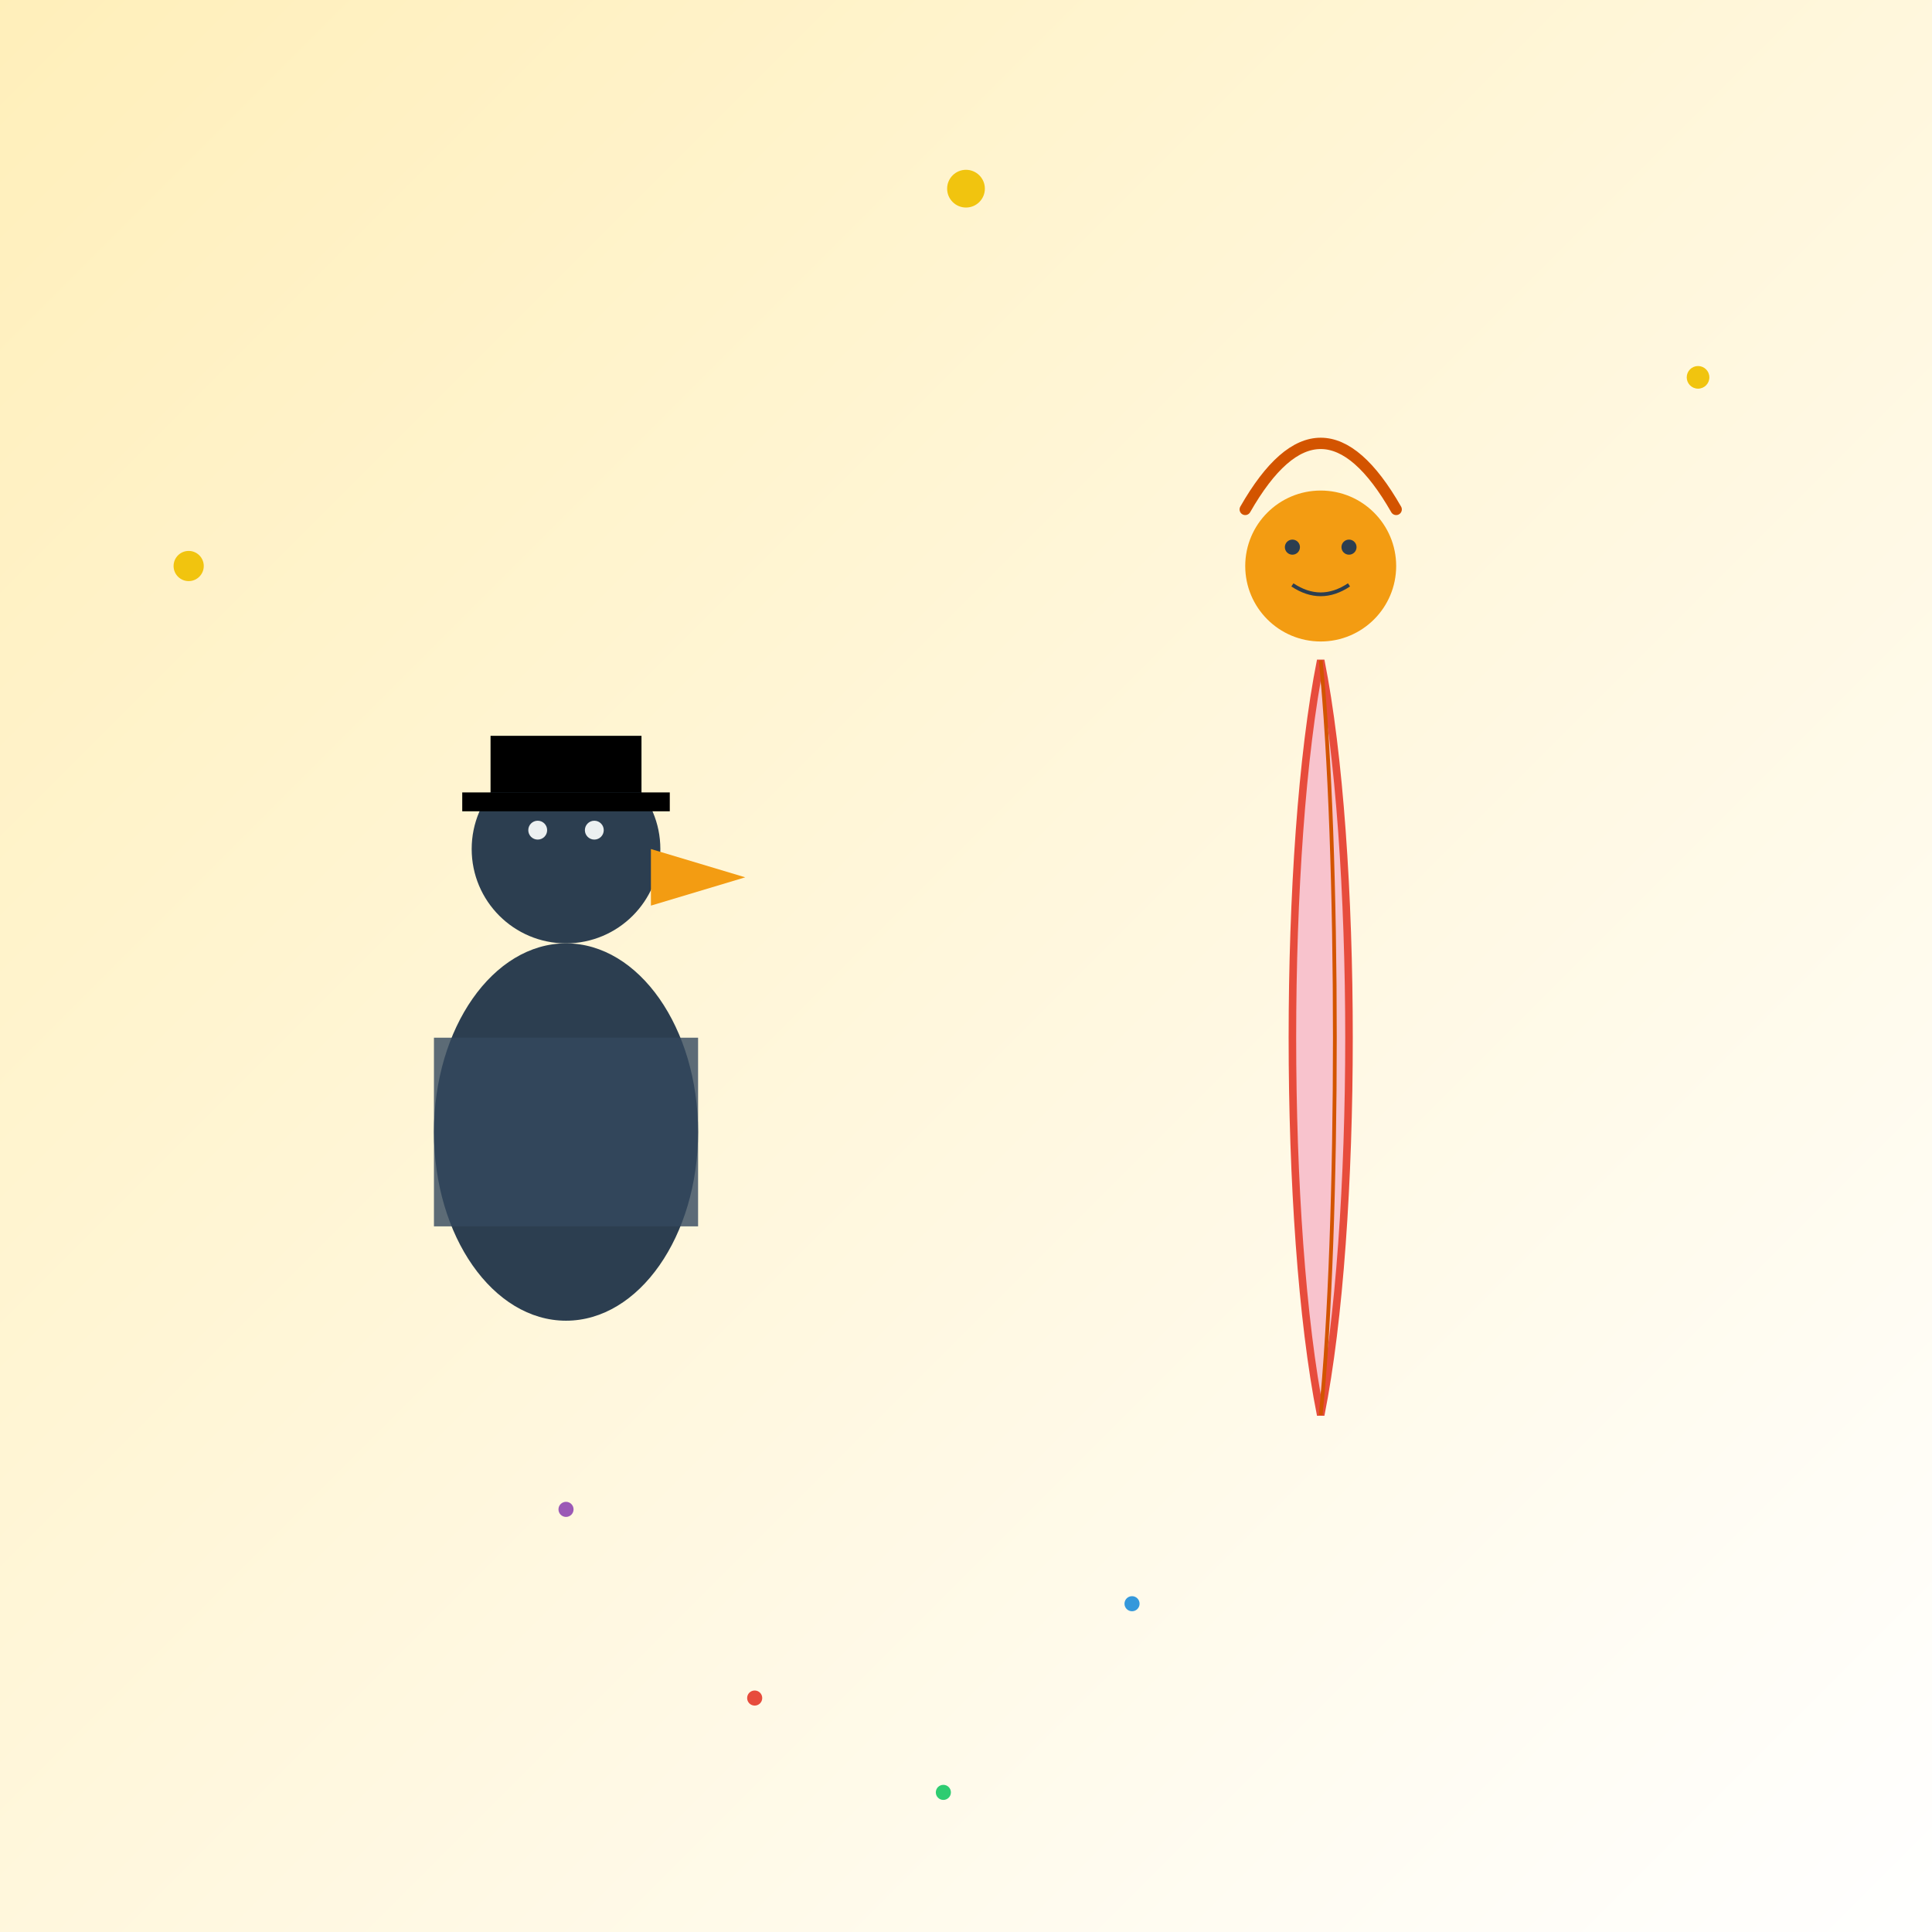
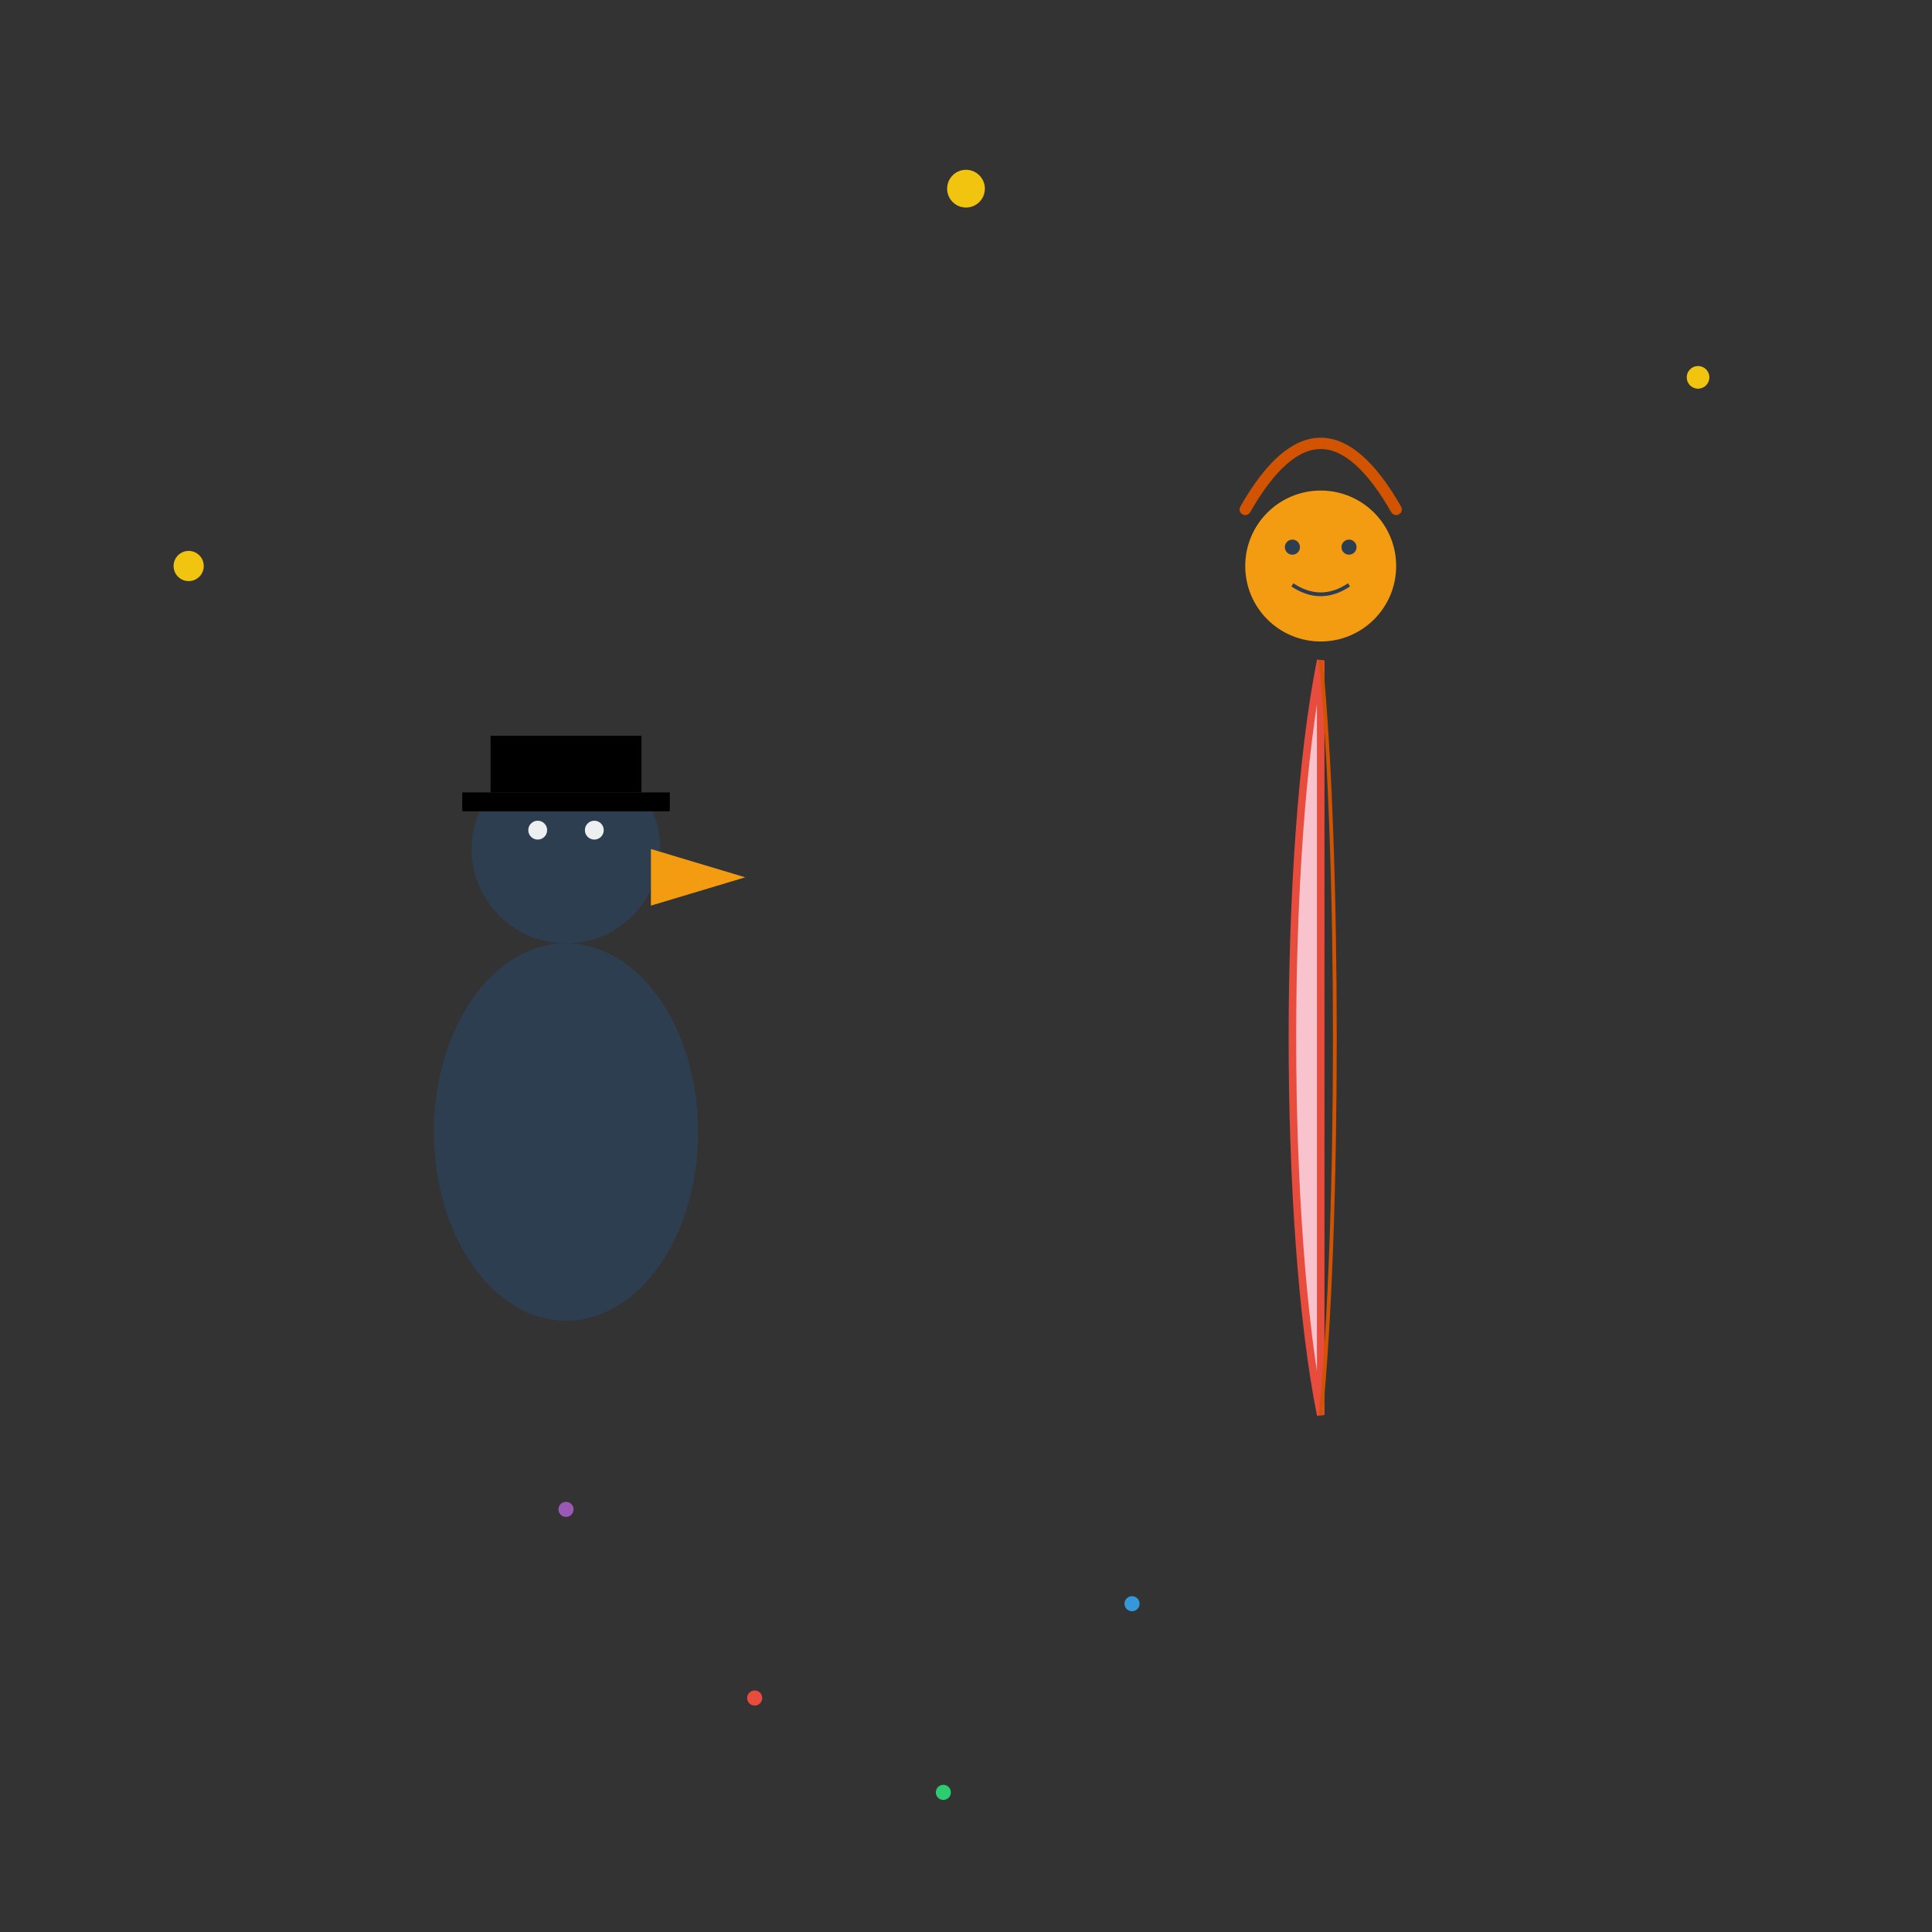
<svg xmlns="http://www.w3.org/2000/svg" viewBox="0 0 1024 1024">
  <rect x="0" y="0" width="1024" height="1024" fill="#333333" stroke="none" />
  <title id="title-001" class="title">Raven &amp; Starfire's Grand Affair</title>
  <desc id="desc-001" class="desc">A dapper raven in a tuxedo with a top hat meets a radiant starfire in a wedding dress at a lively celebration!</desc>
-   <rect id="bg-001" class="background" x="0" y="0" width="1024" height="1024" fill="url(#grad-bg)" />
  <defs>
    <linearGradient id="grad-bg" x1="0" y1="0" x2="1" y2="1">
      <stop offset="0%" style="stop-color:#ffefba;stop-opacity:1" />
      <stop offset="100%" style="stop-color:#ffffff;stop-opacity:1" />
    </linearGradient>
  </defs>
  <g id="raven-group-001" class="raven">
    <ellipse id="raven-body-001" class="raven-body" cx="300" cy="600" rx="70" ry="100" fill="#2c3e50" />
-     <rect id="raven-tuxedo-001" class="raven-tuxedo" x="230" y="550" width="140" height="100" fill="#34495e" opacity="0.8" />
    <circle id="raven-head-001" class="raven-head" cx="300" cy="450" r="50" fill="#2c3e50" />
    <polygon id="raven-beak-001" class="raven-beak" points="345,450 395,465 345,480" fill="#f39c12" />
    <circle id="raven-eye-001" class="raven-eye" cx="285" cy="440" r="5" fill="#ecf0f1" />
    <circle id="raven-eye-002" class="raven-eye" cx="315" cy="440" r="5" fill="#ecf0f1" />
    <rect id="raven-hat-body-001" class="raven-hat" x="260" y="390" width="80" height="30" fill="#000000" />
    <rect id="raven-hat-brim-001" class="raven-hat-brim" x="245" y="420" width="110" height="10" fill="#000000" />
  </g>
  <g id="starfire-group-001" class="starfire">
-     <path id="starfire-dress-001" class="starfire-dress" d="M700,350 C680,450 680,650 700,750 C720,650 720,450 700,350 Z" fill="#f8c3cd" stroke="#e74c3c" stroke-width="4" />
+     <path id="starfire-dress-001" class="starfire-dress" d="M700,350 C680,450 680,650 700,750 Z" fill="#f8c3cd" stroke="#e74c3c" stroke-width="4" />
    <path id="starfire-dress-detail-001" class="starfire-dress-detail" d="M700,350 C710,450 710,650 700,750" fill="none" stroke="#d35400" stroke-width="2" />
    <circle id="starfire-head-001" class="starfire-head" cx="700" cy="300" r="40" fill="#f39c12" />
    <circle id="starfire-eye-001" class="starfire-eye" cx="685" cy="290" r="4" fill="#2c3e50" />
    <circle id="starfire-eye-002" class="starfire-eye" cx="715" cy="290" r="4" fill="#2c3e50" />
    <path id="starfire-smile-001" class="starfire-smile" d="M685,310 Q700,320 715,310" stroke="#2c3e50" stroke-width="2" fill="none" />
    <path id="starfire-hair-001" class="starfire-hair" d="M660,270 Q700,200 740,270" fill="none" stroke="#d35400" stroke-width="6" stroke-linecap="round" />
  </g>
  <g id="decorative-001" class="decorative">
    <circle id="sparkle-001" class="decorative-sparkle" cx="512" cy="100" r="10" fill="#f1c40f" />
    <circle id="sparkle-002" class="decorative-sparkle" cx="900" cy="200" r="6" fill="#f1c40f" />
    <circle id="sparkle-003" class="decorative-sparkle" cx="100" cy="300" r="8" fill="#f1c40f" />
    <circle id="confetti-001" class="decorative-confetti" cx="400" cy="900" r="4" fill="#e74c3c" />
    <circle id="confetti-002" class="decorative-confetti" cx="600" cy="850" r="4" fill="#3498db" />
    <circle id="confetti-003" class="decorative-confetti" cx="500" cy="950" r="4" fill="#2ecc71" />
    <circle id="confetti-004" class="decorative-confetti" cx="300" cy="800" r="4" fill="#9b59b6" />
  </g>
</svg>